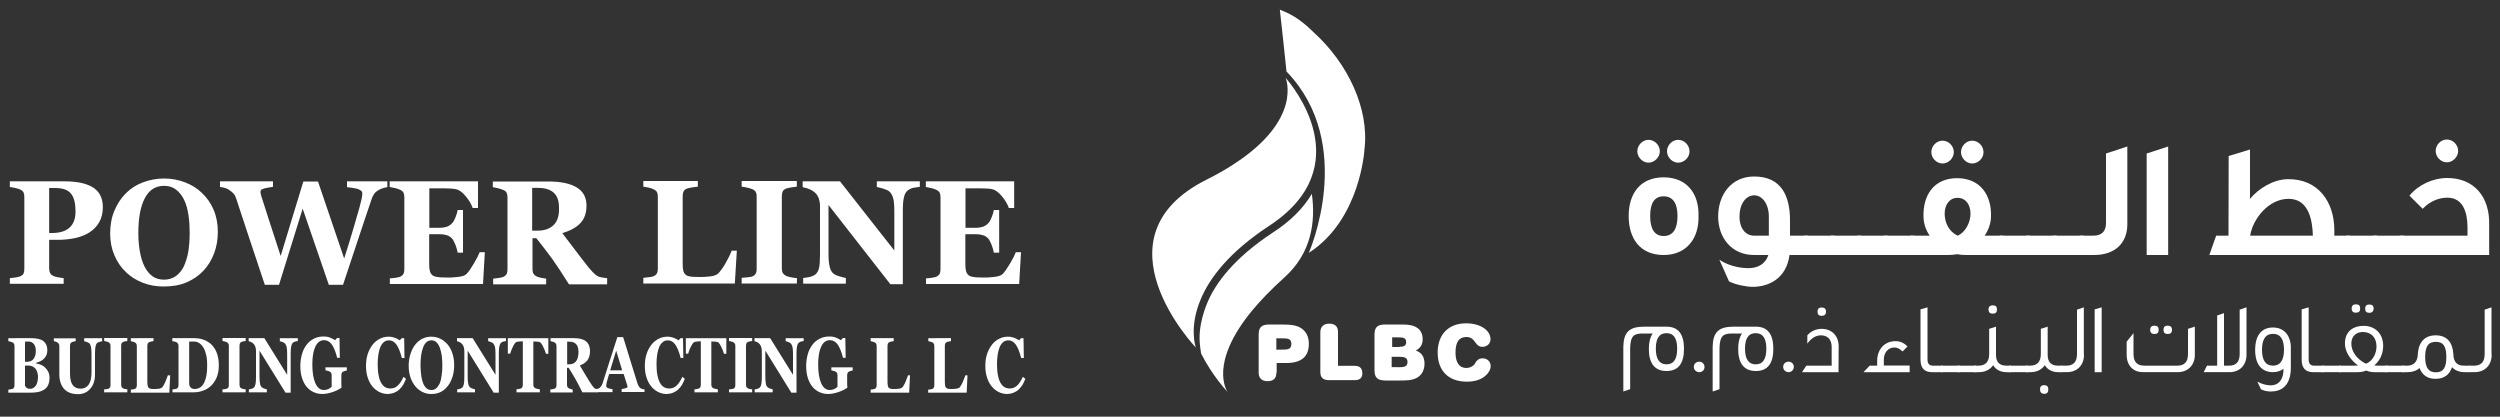
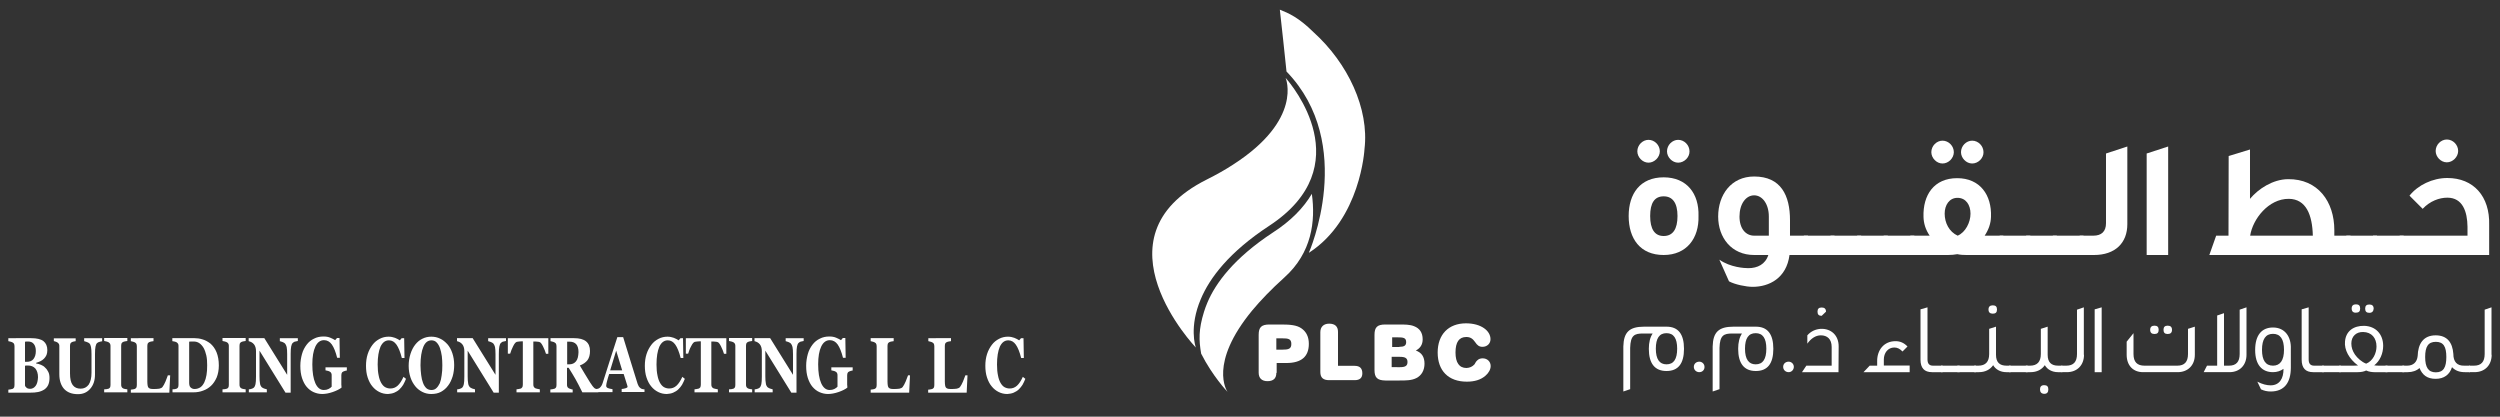
<svg xmlns="http://www.w3.org/2000/svg" version="1.1" id="Layer_1" x="0px" y="0px" viewBox="0 0 1500 250" style="enable-background:new 0 0 1500 250;" xml:space="preserve">
  <rect x="0" y="0" width="1500" height="250" fill="#333333" stroke="none" />
  <style type="text/css">
	.st0{fill:#FFFFFF;}
</style>
  <g>
-     <path class="st0" d="M608.3,108.8h-52.8v3.4c0.7,0.1,1.7,0.3,3,0.6c1.3,0.3,2.3,0.6,3.1,1c1.2,0.5,1.9,1.2,2.2,1.8   c0.3,0.7,0.5,1.5,0.5,2.6v43.4c0,1.1-0.2,2-0.5,2.7c-0.4,0.7-1.1,1.3-2.1,1.8c-0.6,0.2-1.5,0.4-2.9,0.6c-1.3,0.2-2.4,0.3-3.2,0.3   v3.4h55.9l1.1-19.1h-3.1c-0.5,1.4-1.6,3.6-3.3,6.5s-3.2,5.1-4.5,6.5c-0.5,0.5-1.3,1-2.3,1.3s-2.1,0.5-3.3,0.6   c-1,0.1-2.2,0.2-3.6,0.3c-1.4,0-2.5,0-3.5,0c-2.1,0-3.8-0.1-5-0.3s-2.2-0.5-2.9-1.1s-1.2-1.4-1.5-2.5s-0.4-2.5-0.4-4.4v-17.7h6.1   c1.7,0,3.1,0.2,4.4,0.6c1.3,0.4,2.4,1.1,3.3,2.1c0.6,0.7,1.3,2,2,3.8s1.1,3.4,1.3,4.6h3.2V126h-3.2c-0.2,1.2-0.6,2.7-1.3,4.4   s-1.3,2.8-2,3.5c-1,1.1-2.2,1.8-3.4,2.2c-1.3,0.4-2.7,0.6-4.2,0.6h-6.1V113h8.7c1,0,2.2,0,3.7,0.1c1.5,0,2.7,0.2,3.5,0.4   c2,0.4,3.9,1.8,5.9,4.2c2,2.4,3.4,4.7,4.2,7.1h3.2v-16H608.3z M551.7,108.8h-25.6v3.4c1,0.2,2.3,0.5,3.9,1c1.6,0.5,2.8,1,3.6,1.7   c1,0.9,1.8,2.2,2.3,4s0.7,4.6,0.7,8.2v23.2L504,108.8h-22.4v3.5c1.6,0.3,3.1,0.8,4.3,1.3c1.3,0.6,2.4,1.3,3.4,2.3   c0.9,0.9,1.6,2,2,3.3s0.7,2.6,0.7,4.1v29.1c0,4-0.2,6.8-0.6,8.5s-1.2,3-2.2,3.8c-1,0.7-2.1,1.2-3.5,1.5s-2.7,0.5-3.8,0.6v3.4h25.6   v-3.4c-1-0.2-2.3-0.5-3.9-1c-1.7-0.5-2.9-1.1-3.6-1.7c-1-0.9-1.8-2.2-2.2-4.1c-0.5-1.9-0.7-4.6-0.7-8.2V123l37.1,47.5h7.5v-43.9   c0-3.7,0.2-6.4,0.7-8.3c0.4-1.9,1.2-3.2,2.2-4c1.2-0.9,2.5-1.5,3.9-1.7c1.5-0.2,2.6-0.4,3.4-0.5v-3.3H551.7z M478.2,166.9   c-0.9-0.1-2.1-0.2-3.4-0.5c-1.4-0.2-2.3-0.5-2.9-0.8c-1.1-0.5-1.8-1.1-2.2-1.8c-0.4-0.7-0.6-1.6-0.6-2.7v-43.5c0-1,0.2-1.9,0.5-2.7   c0.4-0.8,1.1-1.4,2.2-1.8c0.9-0.3,1.9-0.5,3.2-0.7c1.3-0.2,2.3-0.3,3.1-0.4v-3.4H445v3.4c1,0.1,2.1,0.3,3.4,0.6   c1.3,0.3,2.3,0.6,3,0.9c1.1,0.5,1.8,1.1,2.1,1.8c0.4,0.8,0.5,1.6,0.5,2.6v43.6c0,1.1-0.2,2-0.6,2.7s-1.1,1.3-2.1,1.7   c-0.6,0.2-1.6,0.4-3,0.5c-1.5,0.1-2.6,0.2-3.3,0.3v3.4h33.1L478.2,166.9L478.2,166.9z M439,150.5c-0.9,2.2-2.1,4.7-3.6,7.3   c-1.5,2.7-3,4.7-4.4,6.2c-0.9,0.9-2.4,1.5-4.6,1.8c-2.1,0.3-4.3,0.4-6.5,0.4c-2.3,0-4.1-0.1-5.4-0.2c-1.3-0.2-2.3-0.5-3-1.1   c-0.7-0.5-1.2-1.3-1.5-2.4c-0.3-1.1-0.4-2.6-0.4-4.5v-40.4c0-1,0.2-1.9,0.5-2.7c0.4-0.8,1.1-1.4,2.2-1.8c0.9-0.3,2-0.5,3.2-0.7   s2.3-0.3,3.2-0.4v-3.4H386v3.4c0.7,0.1,1.7,0.3,2.9,0.5c1.2,0.2,2.3,0.6,3.1,1c1.2,0.5,1.9,1.2,2.2,1.8c0.3,0.7,0.5,1.5,0.5,2.6   v43.4c0,1.1-0.2,2.1-0.6,2.8s-1.1,1.3-2.1,1.7c-0.4,0.2-1.3,0.4-2.6,0.5c-1.3,0.2-2.5,0.3-3.4,0.4v3.4h54.9l1.2-19.7H439V150.5z    M332.1,135.1c-2.3,2.2-5.5,3.3-9.6,3.3h-3.2v-25.7h3.3c4.1,0,7.3,0.9,9.5,2.8s3.3,4.9,3.3,9C335.6,129.4,334.4,132.9,332.1,135.1z    M364.1,166.9c-0.4,0-1.1-0.1-2.1-0.3c-1-0.1-1.8-0.3-2.5-0.5c-1.1-0.4-2.5-1.4-4-3s-2.7-3-3.5-4.1c-2.7-3.5-5.4-6.9-7.9-10.3   c-2.5-3.3-4.8-6.3-6.7-8.8c4.9-1.5,8.5-3.5,10.9-6.1s3.6-6.1,3.6-10.4c0-4.9-1.9-8.5-5.8-10.9s-9.6-3.6-17-3.6h-33.4v3.4   c0.7,0.1,1.7,0.3,2.9,0.6c1.2,0.3,2.3,0.6,3.2,1c1.2,0.5,1.9,1.1,2.2,1.8c0.3,0.7,0.5,1.6,0.5,2.6v43.4c0,1.1-0.2,2-0.5,2.7   c-0.4,0.7-1.1,1.3-2.1,1.8c-0.6,0.2-1.5,0.4-2.8,0.6c-1.3,0.2-2.4,0.3-3.2,0.4v3.4h31.8v-3.4c-0.8-0.1-1.8-0.3-2.9-0.5   s-2-0.5-2.5-0.7c-1.1-0.5-1.8-1.1-2.2-1.8c-0.4-0.7-0.6-1.6-0.6-2.6v-18.7h2.3c3.9,4.9,7.1,9.1,9.8,12.8c2.6,3.7,5.9,8.7,9.8,14.9   h22.9v-3.7H364.1z M286.6,108.8h-52.8v3.4c0.7,0.1,1.7,0.3,3,0.6c1.3,0.3,2.3,0.6,3.1,1c1.2,0.5,1.9,1.2,2.2,1.8   c0.3,0.7,0.5,1.5,0.5,2.6v43.4c0,1.1-0.2,2-0.5,2.7c-0.4,0.7-1.1,1.3-2.1,1.8c-0.6,0.2-1.5,0.4-2.9,0.6c-1.3,0.2-2.4,0.3-3.2,0.3   v3.4h55.9l1.1-19.1h-3.1c-0.5,1.4-1.6,3.6-3.3,6.5c-1.7,2.9-3.2,5.1-4.5,6.5c-0.5,0.5-1.3,1-2.3,1.3s-2.1,0.5-3.3,0.6   c-1,0.1-2.2,0.2-3.6,0.3c-1.4,0-2.5,0-3.5,0c-2.1,0-3.8-0.1-5-0.3s-2.2-0.5-2.9-1.1c-0.7-0.6-1.2-1.4-1.5-2.5s-0.4-2.5-0.4-4.4   v-17.7h6.1c1.7,0,3.1,0.2,4.4,0.6c1.3,0.4,2.4,1.1,3.3,2.1c0.6,0.7,1.3,2,2,3.8s1.1,3.4,1.3,4.6h3.2V126h-3.2   c-0.2,1.2-0.6,2.7-1.3,4.4c-0.7,1.7-1.3,2.8-2,3.5c-1,1.1-2.2,1.8-3.4,2.2c-1.3,0.4-2.7,0.6-4.2,0.6h-6.1V113h8.7   c1,0,2.2,0,3.7,0.1s2.7,0.2,3.5,0.4c2,0.4,3.9,1.8,5.9,4.2c2,2.4,3.4,4.7,4.2,7.1h3.2v-16H286.6z M232.2,108.8h-24v3.5   c0.9,0.1,2,0.2,3.2,0.4c1.2,0.2,2.3,0.4,3,0.6c0.9,0.3,1.7,0.7,2.2,1.1s0.8,1,0.8,1.6c0,1-0.2,2.2-0.5,3.6s-0.8,3.1-1.3,5.2   c-1,3.3-2.1,7.4-3.5,12.1s-3.2,10.8-5.6,18.2l-15.7-46.2H182l-13.6,44.7c-3-9.3-5.5-17.1-7.6-23.4c-2-6.3-3.4-10.6-4.1-12.8   c-0.1-0.5-0.2-0.9-0.3-1.3s-0.1-0.8-0.1-1.2c0-0.2,0.1-0.4,0.2-0.7c0.1-0.3,0.4-0.5,0.9-0.7s1.3-0.5,2.2-0.7s2.3-0.4,4.2-0.7v-3.3   H132v3.4c1.1,0.1,2.1,0.3,3,0.6c0.9,0.2,1.7,0.6,2.4,1.1c1.1,0.7,1.9,1.4,2.6,2.1c0.7,0.7,1.3,1.8,1.8,3.4   c1.7,5.1,3.8,11.5,6.3,19.1s6.1,18.4,10.8,32.4h8.5l14.2-45.7l15.7,45.7h8.5c3.5-10.4,6.8-20.5,10-30.1c3.2-9.7,5.6-16.7,7.1-21.1   c0.4-1.3,0.9-2.4,1.5-3.2c0.5-0.9,1.5-1.7,2.8-2.5c0.8-0.5,1.7-0.8,2.6-1.1c0.9-0.3,1.7-0.5,2.6-0.6v-3.5H232.2z M105.6,165.6   c-2,1.4-4.4,2.2-7.1,2.2c-2.8,0-5.2-0.7-7.1-2.1c-1.9-1.4-3.5-3.4-4.8-6c-1.2-2.5-2.1-5.5-2.7-8.9s-0.9-7-0.9-10.9   c0-9.1,1.3-16.1,3.9-21c2.6-5,6.5-7.4,11.5-7.4c3,0,5.4,0.8,7.4,2.4s3.6,3.7,4.8,6.3c1.2,2.6,2,5.6,2.5,9c0.5,3.4,0.7,6.8,0.7,10.4   c0,4.2-0.3,8-0.8,11.3c-0.6,3.3-1.5,6.3-2.7,8.9C109.2,162.1,107.6,164.1,105.6,165.6z M111,109.4c-3.9-1.5-8.1-2.3-12.5-2.3   c-4.5,0-8.7,0.8-12.7,2.3s-7.4,3.7-10.3,6.6s-5.2,6.4-6.9,10.5c-1.7,4.1-2.5,8.6-2.5,13.7c0,4.8,0.9,9.2,2.6,13.1   c1.7,3.9,4,7.3,6.9,10c2.9,2.8,6.3,4.9,10.2,6.4c3.9,1.5,8,2.2,12.3,2.2c5.4,0,10-0.8,13.9-2.5s7.3-4,10.2-7.1   c2.7-2.9,4.8-6.4,6.3-10.4s2.2-8.3,2.2-12.8c0-5-0.9-9.5-2.6-13.4c-1.7-3.9-4.1-7.3-7-10C118.3,113,114.9,110.9,111,109.4z    M41.8,136.5c-2.4,2.2-5.9,3.3-10.5,3.3h-1.8v-27H33c4.6,0,7.8,1.1,9.6,3.4c1.8,2.2,2.7,5.7,2.7,10.3   C45.4,130.9,44.2,134.3,41.8,136.5z M56,112.6c-3.8-2.5-9.6-3.8-17.3-3.8H5.9v3.4c0.6,0.1,1.6,0.3,2.9,0.5c1.3,0.3,2.3,0.6,3.1,0.9   c1.1,0.5,1.8,1.1,2.2,1.8c0.3,0.7,0.5,1.6,0.5,2.6v43.4c0,1.2-0.2,2.1-0.5,2.8s-1.1,1.2-2.2,1.7c-0.5,0.2-1.5,0.4-2.8,0.6   c-1.3,0.2-2.4,0.3-3.2,0.4v3.4h32.3v-3.4c-0.9-0.1-1.9-0.3-3.2-0.5s-2.2-0.5-2.7-0.7c-1.1-0.5-1.8-1.1-2.2-1.8   c-0.4-0.8-0.6-1.7-0.6-2.7v-17.3h4.9c4,0,7.7-0.4,10.9-1.1c3.2-0.7,6.1-1.9,8.6-3.5c2.4-1.6,4.3-3.6,5.7-6.1s2.1-5.5,2.1-8.9   C61.7,119,59.8,115.1,56,112.6z" />
    <path class="st0" d="M608.2,235.6c1.1-0.5,2.2-1.1,3.1-2c0.8-0.8,1.6-1.7,2.2-2.7c0.6-1.1,1.2-2.3,1.7-3.6l-1.5-1.2   c-1.1,2.4-2.2,4.1-3.5,5.3s-2.8,1.7-4.4,1.7c-1.1,0-2.2-0.3-3.1-0.8c-0.9-0.5-1.7-1.4-2.4-2.6c-0.6-1.1-1.2-2.6-1.5-4.4   c-0.4-1.8-0.6-4-0.6-6.6c0-4.6,0.6-8.1,1.7-10.7c1.2-2.5,2.8-3.8,5.1-3.8c1.8,0,3.3,0.9,4.5,2.6c1.2,1.7,2.3,4.4,3.2,8h1.6   l-0.2-11.9h-1.5l-1.1,1.3c-0.8-0.6-1.8-1-2.9-1.5c-1.1-0.4-2.4-0.7-3.8-0.7c-1.9,0-3.7,0.4-5.4,1.3c-1.7,0.9-3.1,2-4.3,3.6   s-2.2,3.4-2.9,5.6c-0.7,2.2-1,4.5-1,7s0.3,4.9,1,7s1.6,3.9,2.8,5.3c1.2,1.5,2.6,2.6,4.2,3.4c1.6,0.8,3.3,1.2,5.2,1.2   C605.7,236.3,607.1,236.1,608.2,235.6z M579.3,225c-0.4,1.2-0.9,2.5-1.5,3.9s-1.2,2.5-1.8,3.3c-0.4,0.5-1,0.8-1.9,1   c-0.9,0.1-1.8,0.2-2.8,0.2s-1.7,0-2.3-0.1c-0.5-0.1-1-0.3-1.3-0.6s-0.5-0.7-0.6-1.3s-0.2-1.4-0.2-2.4v-21.4c0-0.5,0.1-1,0.2-1.4   c0.2-0.4,0.5-0.7,0.9-0.9s0.8-0.3,1.3-0.4c0.5-0.1,1-0.1,1.3-0.2v-1.8H557v1.8c0.3,0.1,0.7,0.2,1.2,0.3s1,0.3,1.3,0.5   c0.5,0.3,0.8,0.6,0.9,1c0.1,0.4,0.2,0.8,0.2,1.4v23c0,0.6-0.1,1.1-0.2,1.5c-0.2,0.4-0.5,0.7-0.9,0.9c-0.2,0.1-0.5,0.2-1.1,0.3   s-1,0.2-1.5,0.2v1.8H580l0.5-10.4h-1.2V225z M544.9,225c-0.4,1.2-0.9,2.5-1.5,3.9s-1.2,2.5-1.8,3.3c-0.4,0.5-1,0.8-1.9,1   c-0.9,0.1-1.8,0.2-2.8,0.2s-1.7,0-2.3-0.1c-0.5-0.1-1-0.3-1.3-0.6s-0.5-0.7-0.6-1.3s-0.2-1.4-0.2-2.4v-21.4c0-0.5,0.1-1,0.2-1.4   c0.2-0.4,0.5-0.7,0.9-0.9s0.8-0.3,1.3-0.4c0.5-0.1,1-0.1,1.3-0.2v-1.8h-13.8v1.8c0.3,0.1,0.7,0.2,1.2,0.3s1,0.3,1.3,0.5   c0.5,0.3,0.8,0.6,0.9,1c0.1,0.4,0.2,0.8,0.2,1.4v23c0,0.6-0.1,1.1-0.2,1.5c-0.2,0.4-0.5,0.7-0.9,0.9c-0.2,0.1-0.5,0.2-1.1,0.3   s-1,0.2-1.4,0.2v1.8h23.1l0.5-10.4h-1.1V225z M511.8,220.4h-13v1.8c0.4,0.1,0.8,0.2,1.3,0.3s1,0.3,1.3,0.5c0.5,0.3,0.8,0.6,0.9,1   c0.2,0.4,0.2,0.8,0.2,1.4v6.6c-0.4,0.5-1.1,1-1.9,1.4s-1.7,0.6-2.8,0.6c-2.2,0-3.9-1.4-5.1-4.1c-1.2-2.7-1.8-6.5-1.8-11.3   c0-4.5,0.6-8.1,1.8-10.6c1.2-2.6,3-3.9,5.2-3.9c1.9,0,3.5,0.9,4.7,2.6c1.2,1.7,2.3,4.4,3.2,8h1.6l-0.2-11.9h-1.5l-1.1,1.3   c-0.8-0.5-1.8-1-3-1.5s-2.5-0.7-4-0.7c-2.1,0-4,0.4-5.7,1.3c-1.7,0.8-3.2,2-4.4,3.6c-1.2,1.6-2.2,3.4-2.8,5.6c-0.6,2.2-1,4.5-1,7.1   c0,2.7,0.3,5.1,1,7.3c0.7,2.1,1.6,3.9,2.8,5.3c1.2,1.4,2.6,2.5,4.2,3.2s3.3,1.1,5.1,1.1c1.9,0,4.1-0.4,6.4-1.2s4-1.7,5.2-2.6   c0-0.7,0-1.3-0.1-1.7c0-0.5,0-1.1,0-1.8v-3.8c0-0.5,0.1-1,0.2-1.4c0.2-0.5,0.5-0.8,1-1c0.4-0.2,0.8-0.3,1.1-0.4   c0.3-0.1,0.6-0.1,1-0.2v-1.9H511.8z M482.2,202.9h-10.8v1.8c0.4,0.1,1,0.3,1.6,0.5c0.7,0.3,1.2,0.6,1.5,0.9c0.4,0.5,0.8,1.2,1,2.1   c0.2,1,0.3,2.4,0.3,4.4v12.3l-13.7-22h-9.4v1.8c0.7,0.2,1.3,0.4,1.8,0.7s1,0.7,1.4,1.2s0.7,1.1,0.9,1.8c0.2,0.7,0.3,1.4,0.3,2.2   V226c0,2.1-0.1,3.6-0.3,4.5c-0.2,0.9-0.5,1.6-0.9,2s-0.9,0.6-1.5,0.8s-1.1,0.3-1.6,0.3v1.8h10.8v-1.8c-0.4-0.1-1-0.3-1.7-0.5   c-0.7-0.3-1.2-0.6-1.5-0.9c-0.4-0.5-0.8-1.2-0.9-2.2c-0.2-1-0.3-2.4-0.3-4.3v-15.3l15.6,25.2h3.1v-23.3c0-1.9,0.1-3.4,0.3-4.4   c0.2-1,0.5-1.7,0.9-2.1c0.5-0.5,1-0.8,1.7-0.9c0.6-0.1,1.1-0.2,1.4-0.3L482.2,202.9L482.2,202.9z M451.3,233.6   c-0.4,0-0.9-0.1-1.4-0.2c-0.6-0.1-1-0.3-1.2-0.4c-0.4-0.2-0.8-0.6-0.9-1c-0.2-0.4-0.2-0.9-0.2-1.4v-23.1c0-0.5,0.1-1,0.2-1.4   c0.2-0.4,0.5-0.7,0.9-0.9s0.8-0.3,1.3-0.4c0.5-0.1,1-0.1,1.3-0.2v-1.8h-13.9v1.8c0.4,0.1,0.9,0.2,1.4,0.3c0.6,0.2,1,0.3,1.3,0.5   c0.4,0.2,0.7,0.6,0.9,1c0.2,0.4,0.2,0.9,0.2,1.4v23.1c0,0.6-0.1,1.1-0.2,1.4c-0.2,0.4-0.5,0.7-0.9,0.9c-0.2,0.1-0.7,0.2-1.3,0.3   c-0.6,0.1-1.1,0.1-1.4,0.1v1.8h13.9L451.3,233.6L451.3,233.6z M435.8,202.9h-24.3v9.3h1.4c0.4-1.4,0.9-2.9,1.8-4.5   c0.8-1.6,1.5-2.4,2.2-2.6c0.4-0.1,0.8-0.1,1.4-0.2c0.6,0,1-0.1,1.4-0.1h0.8v25.8c0,0.6-0.1,1.1-0.2,1.5s-0.5,0.7-0.9,1   c-0.2,0.1-0.6,0.2-1.3,0.3c-0.6,0.1-1.1,0.1-1.4,0.2v1.8h14v-1.8c-0.4-0.1-0.9-0.2-1.5-0.3s-1-0.3-1.3-0.4c-0.4-0.2-0.7-0.6-0.9-1   c-0.2-0.4-0.2-0.9-0.2-1.5v-25.5h0.8c0.4,0,0.9,0,1.4,0.1c0.6,0,1,0.1,1.4,0.2c0.7,0.1,1.4,1,2.2,2.6c0.8,1.6,1.4,3.1,1.8,4.5h1.4   L435.8,202.9L435.8,202.9z M403.9,235.6c1.1-0.5,2.2-1.1,3.1-2c0.8-0.8,1.6-1.7,2.2-2.7c0.6-1.1,1.2-2.3,1.7-3.6l-1.5-1.2   c-1.1,2.4-2.2,4.1-3.5,5.3s-2.8,1.7-4.4,1.7c-1.1,0-2.2-0.3-3.1-0.8s-1.7-1.4-2.4-2.6c-0.6-1.1-1.2-2.6-1.5-4.4   c-0.4-1.8-0.6-4-0.6-6.6c0-4.6,0.6-8.1,1.7-10.7c1.2-2.5,2.8-3.8,5.1-3.8c1.8,0,3.3,0.9,4.5,2.6c1.2,1.7,2.3,4.4,3.2,8h1.6   l-0.2-11.9h-1.5l-1.1,1.3c-0.8-0.6-1.8-1-2.9-1.5c-1.1-0.4-2.4-0.7-3.8-0.7c-1.9,0-3.7,0.4-5.4,1.3c-1.7,0.9-3.1,2-4.3,3.6   c-1.2,1.6-2.2,3.4-2.9,5.6c-0.7,2.2-1,4.5-1,7s0.3,4.9,1,7s1.6,3.9,2.8,5.3c1.2,1.5,2.6,2.6,4.2,3.4c1.6,0.8,3.3,1.2,5.2,1.2   C401.5,236.3,402.8,236.1,403.9,235.6z M366.1,222.2l3.6-11.8l3.6,11.8H366.1z M386.5,233.6c-0.4,0-0.7-0.1-1.2-0.2   c-0.4-0.1-0.8-0.3-1.1-0.6c-0.4-0.3-0.8-0.7-1-1.1c-0.2-0.4-0.4-0.8-0.6-1.3c-0.9-2.8-2-6.4-3.3-10.6c-1.3-4.3-3.1-10.1-5.4-17.5   h-3.5c-1.7,5.2-3.2,10-4.6,14.3s-2.7,8.6-4.1,12.9c-0.2,0.7-0.5,1.4-0.8,1.9s-0.7,1-1.2,1.4c-0.3,0.2-0.7,0.4-1.2,0.5   s-0.9,0.2-1.3,0.2v1.8h10.3v-1.8c-1.3-0.2-2.3-0.4-2.9-0.7s-0.9-0.8-0.9-1.3c0-0.2,0-0.4,0.1-0.8c0-0.4,0.2-1,0.4-1.9   c0.2-0.7,0.4-1.4,0.6-2.2s0.5-1.6,0.7-2.2h8.7l2.1,6.7c0.1,0.3,0.1,0.5,0.2,0.6c0,0.2,0,0.3,0,0.4c0,0.4-0.4,0.6-1.3,0.9   c-0.9,0.2-1.6,0.4-2.2,0.4v1.8h13.7v-1.6H386.5z M345.6,216.8c-1,1.2-2.3,1.8-4,1.8h-1.3V205h1.4c1.7,0,3.1,0.5,4,1.5   s1.4,2.6,1.4,4.8C347,213.8,346.6,215.6,345.6,216.8z M359.1,233.6c-0.2,0-0.5-0.1-0.9-0.1c-0.4-0.1-0.8-0.2-1-0.3   c-0.5-0.2-1-0.7-1.7-1.6c-0.6-0.9-1.1-1.6-1.5-2.2c-1.2-1.9-2.3-3.7-3.3-5.4c-1.1-1.8-2-3.3-2.8-4.7c2.1-0.8,3.6-1.9,4.6-3.2   c1-1.4,1.5-3.2,1.5-5.5c0-2.6-0.8-4.5-2.4-5.8s-4-1.9-7.2-1.9h-14.1v1.8c0.3,0.1,0.7,0.2,1.2,0.3s1,0.3,1.3,0.5   c0.5,0.3,0.8,0.6,0.9,1s0.2,0.8,0.2,1.4v23c0,0.6-0.1,1.1-0.2,1.4c-0.2,0.4-0.5,0.7-0.9,0.9c-0.2,0.1-0.6,0.2-1.2,0.3   s-1,0.1-1.4,0.2v1.8h13.4v-1.8c-0.3,0-0.8-0.1-1.2-0.3c-0.5-0.1-0.8-0.3-1.1-0.4c-0.4-0.3-0.8-0.6-0.9-1c-0.2-0.4-0.2-0.8-0.2-1.4   v-9.9h1c1.6,2.6,3,4.8,4.1,6.8s2.5,4.6,4.1,7.9h9.6v-1.8H359.1z M329,202.9h-24.3v9.3h1.4c0.4-1.4,1-2.9,1.8-4.5s1.5-2.4,2.2-2.6   c0.4-0.1,0.8-0.1,1.4-0.2c0.6,0,1-0.1,1.4-0.1h0.8v25.8c0,0.6-0.1,1.1-0.2,1.5c-0.2,0.4-0.5,0.7-0.9,1c-0.2,0.1-0.6,0.2-1.3,0.3   c-0.6,0.1-1.1,0.1-1.4,0.2v1.8h14v-1.8c-0.4-0.1-0.9-0.2-1.5-0.3s-1-0.3-1.3-0.4c-0.4-0.2-0.7-0.6-0.9-1c-0.2-0.4-0.2-0.9-0.2-1.5   v-25.5h0.8c0.4,0,0.9,0,1.4,0.1c0.6,0,1,0.1,1.4,0.2c0.7,0.1,1.4,1,2.2,2.6c0.8,1.6,1.4,3.1,1.8,4.5h1.4L329,202.9L329,202.9z    M303.7,202.9h-10.8v1.8c0.4,0.1,1,0.3,1.6,0.5c0.7,0.3,1.2,0.6,1.5,0.9c0.4,0.5,0.8,1.2,1,2.1c0.2,1,0.3,2.4,0.3,4.4v12.3   l-13.7-22h-9.4v1.8c0.7,0.2,1.3,0.4,1.8,0.7s1,0.7,1.4,1.2s0.7,1.1,0.9,1.8c0.2,0.7,0.3,1.4,0.3,2.2V226c0,2.1-0.1,3.6-0.3,4.5   c-0.2,0.9-0.5,1.6-0.9,2s-0.9,0.6-1.5,0.8s-1.1,0.3-1.6,0.3v1.8H285v-1.8c-0.4-0.1-1-0.3-1.7-0.5c-0.7-0.3-1.2-0.6-1.5-0.9   c-0.4-0.5-0.8-1.2-0.9-2.2c-0.2-1-0.3-2.4-0.3-4.3v-15.3l15.6,25.2h3.1v-23.3c0-1.9,0.1-3.4,0.3-4.4c0.2-1,0.5-1.7,0.9-2.1   c0.5-0.5,1-0.8,1.7-0.9c0.6-0.1,1.1-0.2,1.4-0.3v-1.7H303.7z M261.8,232.9c-0.8,0.8-1.8,1.1-3,1.1s-2.2-0.4-3-1.1   c-0.8-0.8-1.5-1.8-2-3.2c-0.5-1.3-0.9-2.9-1.1-4.7c-0.2-1.8-0.4-3.7-0.4-5.8c0-4.8,0.6-8.5,1.7-11.1c1.1-2.6,2.7-3.9,4.9-3.9   c1.2,0,2.3,0.4,3.1,1.3c0.8,0.8,1.5,2,2,3.4s0.8,3,1.1,4.8c0.2,1.8,0.3,3.6,0.3,5.5c0,2.2-0.1,4.2-0.4,6c-0.2,1.8-0.6,3.3-1.1,4.7   C263.3,231.1,262.6,232.2,261.8,232.9z M264.1,203.2c-1.6-0.8-3.4-1.2-5.3-1.2s-3.7,0.4-5.3,1.2c-1.7,0.8-3.1,2-4.3,3.5   s-2.2,3.4-2.9,5.6c-0.7,2.2-1.1,4.6-1.1,7.2c0,2.6,0.4,4.9,1.1,7c0.7,2.1,1.7,3.8,2.9,5.3s2.7,2.6,4.3,3.4c1.6,0.8,3.4,1.2,5.2,1.2   c2.3,0,4.2-0.4,5.9-1.3c1.6-0.9,3.1-2.1,4.3-3.8c1.2-1.5,2-3.4,2.7-5.5c0.6-2.1,0.9-4.4,0.9-6.8c0-2.7-0.4-5-1.1-7.1   s-1.7-3.9-2.9-5.3C267.1,205.1,265.7,203.9,264.1,203.2z M236.6,235.6c1.1-0.5,2.2-1.1,3.1-2c0.8-0.8,1.6-1.7,2.2-2.7   c0.6-1.1,1.2-2.3,1.7-3.6l-1.5-1.2c-1.1,2.4-2.2,4.1-3.5,5.3s-2.8,1.7-4.4,1.7c-1.1,0-2.2-0.3-3.1-0.8c-0.9-0.5-1.7-1.4-2.4-2.6   c-0.6-1.1-1.2-2.6-1.5-4.4c-0.4-1.8-0.6-4-0.6-6.6c0-4.6,0.6-8.1,1.7-10.7c1.2-2.5,2.8-3.8,5.1-3.8c1.8,0,3.3,0.9,4.5,2.6   c1.2,1.7,2.3,4.4,3.2,8h1.6l-0.2-11.9H241l-1.1,1.3c-0.8-0.6-1.8-1-2.9-1.5c-1.1-0.4-2.4-0.7-3.8-0.7c-1.9,0-3.7,0.4-5.4,1.3   c-1.7,0.9-3.1,2-4.3,3.6s-2.2,3.4-2.9,5.6c-0.7,2.2-1,4.5-1,7s0.3,4.9,1,7s1.6,3.9,2.8,5.3c1.2,1.5,2.6,2.6,4.2,3.4   c1.6,0.8,3.3,1.2,5.2,1.2C234.1,236.3,235.4,236.1,236.6,235.6z M208.3,220.4h-13v1.8c0.4,0.1,0.8,0.2,1.3,0.3s1,0.3,1.3,0.5   c0.5,0.3,0.8,0.6,0.9,1c0.2,0.4,0.2,0.8,0.2,1.4v6.6c-0.4,0.5-1.1,1-1.9,1.4c-0.8,0.4-1.7,0.6-2.8,0.6c-2.2,0-3.9-1.4-5.1-4.1   s-1.8-6.5-1.8-11.3c0-4.5,0.6-8.1,1.8-10.6c1.2-2.6,3-3.9,5.2-3.9c1.9,0,3.5,0.9,4.7,2.6c1.2,1.7,2.3,4.4,3.2,8h1.6l-0.2-11.9h-1.5   l-1.1,1.3c-0.8-0.5-1.8-1-3-1.5s-2.5-0.7-4-0.7c-2.1,0-4,0.4-5.7,1.3c-1.7,0.8-3.2,2-4.4,3.6s-2.2,3.4-2.8,5.6   c-0.6,2.2-1,4.5-1,7.1c0,2.7,0.3,5.1,1,7.3c0.7,2.1,1.6,3.9,2.8,5.3c1.2,1.4,2.6,2.5,4.2,3.2c1.6,0.7,3.3,1.1,5.1,1.1   c1.9,0,4.1-0.4,6.4-1.2s4-1.7,5.2-2.6c0-0.7,0-1.3-0.1-1.7c0-0.5,0-1.1,0-1.8v-3.8c0-0.5,0.1-1,0.2-1.4c0.2-0.5,0.5-0.8,1-1   c0.4-0.2,0.8-0.3,1.1-0.4c0.3-0.1,0.6-0.1,1-0.2v-1.9H208.3z M178.7,202.9h-10.8v1.8c0.4,0.1,1,0.3,1.6,0.5   c0.7,0.3,1.2,0.6,1.5,0.9c0.4,0.5,0.8,1.2,1,2.1c0.2,1,0.3,2.4,0.3,4.4v12.3l-13.7-22h-9.4v1.8c0.7,0.2,1.3,0.4,1.8,0.7   s1,0.7,1.4,1.2s0.7,1.1,0.9,1.8s0.3,1.4,0.3,2.2V226c0,2.1-0.1,3.6-0.3,4.5s-0.5,1.6-0.9,2s-0.9,0.6-1.5,0.8s-1.1,0.3-1.6,0.3v1.8   h10.8v-1.8c-0.4-0.1-1-0.3-1.7-0.5c-0.7-0.3-1.2-0.6-1.5-0.9c-0.4-0.5-0.8-1.2-0.9-2.2c-0.2-1-0.3-2.4-0.3-4.3v-15.3l15.6,25.2h3.1   v-23.3c0-1.9,0.1-3.4,0.3-4.4s0.5-1.7,0.9-2.1c0.5-0.5,1-0.8,1.7-0.9c0.6-0.1,1.1-0.2,1.4-0.3L178.7,202.9L178.7,202.9z    M147.4,233.6c-0.4,0-0.9-0.1-1.4-0.2c-0.6-0.1-1-0.3-1.2-0.4c-0.4-0.2-0.8-0.6-0.9-1c-0.2-0.4-0.2-0.9-0.2-1.4v-23.1   c0-0.5,0.1-1,0.2-1.4c0.2-0.4,0.5-0.7,0.9-0.9s0.8-0.3,1.3-0.4c0.5-0.1,1-0.1,1.3-0.2v-1.8h-13.9v1.8c0.4,0.1,0.9,0.2,1.4,0.3   c0.6,0.2,1,0.3,1.3,0.5c0.4,0.2,0.7,0.6,0.9,1s0.2,0.9,0.2,1.4v23.1c0,0.6-0.1,1.1-0.2,1.4c-0.2,0.4-0.5,0.7-0.9,0.9   c-0.2,0.1-0.7,0.2-1.3,0.3s-1.1,0.1-1.4,0.1v1.8h13.9L147.4,233.6L147.4,233.6z M120.2,232.4c-1,0.6-2.1,1-3.4,1   c-0.6,0-1.2-0.1-1.5-0.3c-0.4-0.2-0.7-0.4-1-0.7s-0.5-0.7-0.6-1.1c-0.1-0.4-0.2-0.9-0.2-1.5V205c0.3,0,0.7,0,1.2-0.1   c0.5,0,1,0,1.4,0c1.3,0,2.5,0.3,3.5,1s1.9,1.7,2.6,2.9c0.7,1.3,1.2,2.8,1.6,4.5c0.4,1.8,0.5,3.7,0.5,5.9s-0.1,4.2-0.4,5.8   c-0.3,1.7-0.7,3.1-1.3,4.4C121.9,230.8,121.2,231.7,120.2,232.4z M121.4,203.6c-1.6-0.5-3.2-0.7-4.6-0.7h-13.4v1.8   c0.3,0,0.7,0.1,1.2,0.2c0.5,0.1,1,0.3,1.4,0.5c0.4,0.3,0.7,0.6,0.9,1c0.2,0.4,0.2,0.9,0.2,1.4v23.1c0,0.6-0.1,1-0.2,1.4   c-0.2,0.4-0.5,0.7-0.9,0.9c-0.2,0.1-0.6,0.2-1.1,0.3c-0.6,0.1-1,0.1-1.4,0.1v1.8h12.6c2,0,3.9-0.3,5.7-1c1.8-0.6,3.4-1.6,4.8-2.9   c1.4-1.3,2.5-3,3.4-5c0.8-2,1.3-4.4,1.3-7.2c0-3.1-0.5-5.8-1.4-8s-2.2-3.9-3.7-5.2C124.6,204.9,123,204,121.4,203.6z M100.8,225   c-0.4,1.2-0.9,2.5-1.5,3.9s-1.2,2.5-1.8,3.3c-0.4,0.5-1,0.8-1.9,1c-0.9,0.1-1.8,0.2-2.8,0.2s-1.7,0-2.3-0.1c-0.5-0.1-1-0.3-1.3-0.6   s-0.5-0.7-0.6-1.3s-0.2-1.4-0.2-2.4v-21.4c0-0.5,0.1-1,0.2-1.4c0.2-0.4,0.5-0.7,0.9-0.9s0.8-0.3,1.3-0.4c0.5-0.1,1-0.1,1.3-0.2   v-1.8H78.5v1.8c0.3,0.1,0.7,0.2,1.2,0.3s1,0.3,1.3,0.5c0.5,0.3,0.8,0.6,0.9,1s0.2,0.8,0.2,1.4v23c0,0.6-0.1,1.1-0.2,1.5   c-0.2,0.4-0.5,0.7-0.9,0.9c-0.2,0.1-0.5,0.2-1.1,0.3s-1,0.2-1.4,0.2v1.8h23.1l0.5-10.4h-1.3V225z M76.4,233.6   c-0.4,0-0.9-0.1-1.4-0.2c-0.6-0.1-1-0.3-1.2-0.4c-0.4-0.2-0.8-0.6-0.9-1c-0.2-0.4-0.2-0.9-0.2-1.4v-23.1c0-0.5,0.1-1,0.2-1.4   c0.2-0.4,0.5-0.7,0.9-0.9s0.8-0.3,1.3-0.4c0.5-0.1,1-0.1,1.3-0.2v-1.8H62.5v1.8c0.4,0.1,0.9,0.2,1.4,0.3c0.6,0.2,1,0.3,1.3,0.5   c0.4,0.2,0.7,0.6,0.9,1c0.2,0.4,0.2,0.9,0.2,1.4v23.1c0,0.6-0.1,1.1-0.2,1.4c-0.2,0.4-0.5,0.7-0.9,0.9c-0.2,0.1-0.7,0.2-1.3,0.3   c-0.6,0.1-1.1,0.1-1.4,0.1v1.8h13.9V233.6z M61.4,202.9H50.5v1.8c0.3,0.1,0.8,0.2,1.6,0.5s1.3,0.6,1.6,0.9c0.4,0.4,0.7,1.1,0.9,2.1   s0.3,2.4,0.3,4.4v11c0,3.2-0.6,5.5-1.7,7.2c-1.2,1.6-2.8,2.4-4.8,2.4c-2.1,0-3.7-0.7-4.8-2.2s-1.6-3.8-1.6-7v-16.4   c0-0.5,0.1-1,0.2-1.4c0.2-0.4,0.5-0.7,0.9-0.9s0.8-0.3,1.2-0.4c0.4-0.1,0.8-0.1,1.1-0.2V203H32.3v1.7c0.3,0,0.6,0.1,1.1,0.3   c0.4,0.1,0.8,0.3,1.1,0.5c0.4,0.3,0.8,0.7,0.9,1c0.2,0.4,0.2,0.8,0.2,1.4v16.7c0,3.7,1,6.7,2.9,8.8c2,2.1,4.7,3.1,8.3,3.1   c3.1,0,5.5-1.1,7.4-3.3s2.8-5,2.8-8.6v-12.1c0-2,0.1-3.5,0.3-4.5s0.5-1.7,0.9-2.1c0.4-0.4,1-0.7,1.6-0.8c0.6-0.2,1.1-0.3,1.5-0.3   v-1.9H61.4z M21.4,231.5c-0.9,1.2-2,1.8-3.4,1.8c-0.8,0-1.5-0.2-2-0.6s-0.9-0.9-1-1.4v-11.9c0.2,0,0.5,0,0.8-0.1c0.4,0,0.7,0,0.9,0   c1.9,0,3.4,0.6,4.5,1.8c1,1.2,1.6,3,1.6,5.2C22.7,228.5,22.3,230.3,21.4,231.5z M20.1,215.4c-0.9,1.2-2.3,1.7-4.2,1.7H15V205   c0.3,0,0.6,0,0.9-0.1c0.4,0,0.7,0,0.9,0c1.6,0,2.7,0.5,3.5,1.5s1.2,2.4,1.2,4.2C21.5,212.7,21,214.2,20.1,215.4z M24.6,218.9   c-1-0.4-1.9-0.7-2.9-0.8v-0.4c0.9-0.3,1.8-0.6,2.6-1c0.8-0.4,1.5-0.9,2.1-1.5s1.1-1.3,1.5-2.2c0.3-0.8,0.5-1.8,0.5-2.9   c0-2.4-0.8-4.2-2.3-5.4s-4-1.8-7.4-1.8H5v1.8c0.4,0.1,0.8,0.2,1.3,0.3s0.9,0.3,1.3,0.5c0.5,0.3,0.8,0.6,0.9,1   c0.1,0.4,0.2,0.8,0.2,1.4v23c0,0.6-0.1,1.1-0.2,1.5c-0.2,0.4-0.5,0.7-0.9,0.9c-0.2,0.1-0.6,0.2-1.2,0.3s-1,0.2-1.4,0.2v1.8h13   c1.9,0,3.5-0.1,4.9-0.4c1.4-0.3,2.6-0.8,3.7-1.5c1-0.7,1.8-1.6,2.3-2.7c0.5-1.1,0.8-2.5,0.8-4.2c0-1.4-0.2-2.6-0.7-3.6   s-1.1-1.9-1.8-2.5C26.4,219.8,25.6,219.3,24.6,218.9z" />
    <g>
      <g>
        <path class="st0" d="M998.2,153c-14.1,0-21-9.8-21-23.4c0-13.4,6.9-23.2,21-23.2c13.9,0,21.3,9.8,20.9,23.2     C1019.5,142.9,1012,153,998.2,153z M989.1,97.6c-3.6,0-6.7-3.3-6.7-6.8c0-3.8,3.2-6.9,6.7-6.9c3.7,0,6.8,3.2,6.8,6.9     C995.9,94.3,992.7,97.6,989.1,97.6z M998.2,117.8c-5.5,0-8.1,4-8.1,11.8c0,7.9,2.7,12,8.1,12c5.5,0,8.3-4.1,8.3-12     C1006.5,121.8,1003.6,117.8,998.2,117.8z M1006.9,97.6c-3.6,0-6.7-3.3-6.7-6.8c0-3.8,3.2-6.9,6.7-6.9c3.7,0,6.8,3.2,6.8,6.9     C1013.8,94.3,1010.6,97.6,1006.9,97.6z" />
        <path class="st0" d="M1084.8,153h-11.1c-1.8,13.9-12.2,19.1-22.1,19.1c-4,0-10.7-1.4-14.2-3.3l-5.8-13c6.7,4.7,15.2,5.1,17.4,5.1     c5.5,0,10.2-2.3,12-7.9h-8.5c-13.6,0-21.6-10.4-21.6-23.1c0-13,7.8-24,21.6-24c16.1,0,21.5,11.4,21.5,26.2v9.3h10.8L1084.8,153     L1084.8,153z M1061.3,141.4c0-2.7,0-8.9,0-11.5c0-7.5-3.9-12.7-8.8-12.7c-5,0-8.8,5.2-8.8,12.7s3.9,11.5,8.8,11.5H1061.3z" />
        <path class="st0" d="M1100.7,153h-18.4v-11.6h18.4V153z" />
        <path class="st0" d="M1116.7,153h-18.4v-11.6h18.4V153z" />
        <path class="st0" d="M1132.7,153h-18.4v-11.6h18.4V153z" />
        <path class="st0" d="M1148.6,153h-18.4v-11.6h18.4V153z" />
        <path class="st0" d="M1202.2,153h-22.3c-1.9,0-3.7-0.1-5.5-0.5c-1.6,0.3-3.6,0.5-5.6,0.5h-22.6v-11.6h11.6     c-2.5-3.7-3.6-7.4-3.7-11.3c-0.4-13.1,6.3-23.2,20.2-23.2c13.7,0,20.8,10.1,20.3,23.2c-0.1,3.9-1.4,7.7-3.8,11.3h11.2V153H1202.2     z M1165.5,98.1c-3.6,0-6.7-3.3-6.7-6.8c0-3.8,3.2-6.9,6.7-6.9c3.7,0,6.8,3.2,6.8,6.9C1172.3,94.8,1169.2,98.1,1165.5,98.1z      M1182.3,128.2c0-5.3-2.8-9.5-7.8-9.5c-4.9,0-7.7,4.3-7.7,9.5c0,5.5,2.7,10.9,7.8,13.2C1179.3,139.4,1182.3,133.4,1182.3,128.2z      M1183.3,98.1c-3.6,0-6.7-3.3-6.7-6.8c0-3.8,3.2-6.9,6.7-6.9c3.7,0,6.8,3.2,6.8,6.9C1190.2,94.8,1187,98.1,1183.3,98.1z" />
        <path class="st0" d="M1218.2,153h-18.4v-11.6h18.4V153z" />
        <path class="st0" d="M1234.1,153h-18.4v-11.6h18.4V153z" />
        <path class="st0" d="M1250.1,153h-18.4v-11.6h18.4V153z" />
        <path class="st0" d="M1276.4,134.5c0,11.3-7.3,18.5-20,18.5h-8.6v-11.6h8.2c4.9,0,7.6-2.5,7.6-7.5V92.1l12.8-4.2V134.5z" />
        <path class="st0" d="M1300.9,153H1288V92.1l12.9-4.2V153z" />
        <path class="st0" d="M1410.3,153h-84.7l4.1-11.6h7.4l0.1-47.8l12.8-3.9v29.6c5-6,13.7-11.7,22.8-11.8c18-0.2,27.8,13.5,27.8,30.6     v3.3h9.7L1410.3,153L1410.3,153z M1387.7,141.4c-0.3-12.4-4-22-14.4-22.1c-12.2-0.1-21.7,12.2-23.2,22.1H1387.7z" />
        <path class="st0" d="M1426.2,153h-18.4v-11.6h18.4V153z" />
        <path class="st0" d="M1442.2,153h-18.4v-11.6h18.4V153z" />
        <path class="st0" d="M1493.5,153h-53.7v-11.6h40.7V136c-0.1-9-2.9-17.4-12.1-17.4c-4.8,0-10.4,2-14.8,6.7l-7.9-7.9     c5-6.3,13.8-10.6,22.7-10.6c15.7,0,25.6,11,25.1,28.2L1493.5,153L1493.5,153z M1468.1,97.4c-3.6,0-6.7-3.3-6.7-6.8     c0-3.8,3.2-6.9,6.7-6.9c3.7,0,6.8,3.2,6.8,6.9C1474.9,94.1,1471.7,97.4,1468.1,97.4z" />
      </g>
    </g>
    <g>
      <path class="st0" d="M978.1,233.5l-4.1,1.4v-27c0.2-8.6,3.6-11.9,12.5-11.9h13.4c7,0,10.5,4.4,10.5,13.3c0,8.9-3.5,13.3-10.5,13.3    s-10.6-4.5-10.6-13.3c0-3.9,0.8-7,2.3-9.2h-5.8c-5.1,0-7.5,1-7.7,8.7L978.1,233.5L978.1,233.5z M999.9,199.9    c-4.3,0-6.4,3.1-6.4,9.3c0,6.3,2.2,9.4,6.4,9.4c4.3,0,6.4-3.1,6.4-9.4C1006.3,203,1004.2,199.9,999.9,199.9z" />
      <path class="st0" d="M1019.6,223.3c-1.9,0-3.3-1.4-3.3-3.2s1.4-3.1,3.3-3.1c1.7,0,3.1,1.4,3.1,3.1    C1022.8,221.9,1021.4,223.3,1019.6,223.3z" />
      <path class="st0" d="M1031.7,233.5l-4.1,1.4v-27c0.2-8.6,3.6-11.9,12.5-11.9h13.4c7,0,10.5,4.4,10.5,13.3    c0,8.9-3.5,13.3-10.5,13.3s-10.6-4.5-10.6-13.3c0-3.9,0.8-7,2.3-9.2h-5.8c-5.1,0-7.5,1-7.7,8.7L1031.7,233.5L1031.7,233.5z     M1053.4,199.9c-4.3,0-6.4,3.1-6.4,9.3c0,6.3,2.2,9.4,6.4,9.4c4.3,0,6.4-3.1,6.4-9.4C1059.8,203,1057.7,199.9,1053.4,199.9z" />
      <path class="st0" d="M1073.2,223.3c-1.9,0-3.3-1.4-3.3-3.2s1.4-3.1,3.3-3.1c1.7,0,3.1,1.4,3.1,3.1    C1076.3,221.9,1074.9,223.3,1073.2,223.3z" />
-       <path class="st0" d="M1103.1,223.3h-21.9l2.6-3.9h15.2v-11.2c0-4.8-2.7-7-6.5-7c-3.2,0-6,2-8.1,5v-5c2.1-2.4,4.9-3.7,8.1-3.9    c6.3-0.2,10.7,4,10.7,10.5L1103.1,223.3L1103.1,223.3z M1093,189.5c-1.7,0-2.5-0.8-2.5-2.5s0.8-2.5,2.5-2.5s2.6,0.8,2.6,2.5    S1094.7,189.5,1093,189.5z" />
+       <path class="st0" d="M1103.1,223.3h-21.9l2.6-3.9h15.2v-11.2c0-4.8-2.7-7-6.5-7c-3.2,0-6,2-8.1,5v-5c2.1-2.4,4.9-3.7,8.1-3.9    c6.3-0.2,10.7,4,10.7,10.5L1103.1,223.3L1103.1,223.3z M1093,189.5c-1.7,0-2.5-0.8-2.5-2.5s0.8-2.5,2.5-2.5s2.6,0.8,2.6,2.5    z" />
      <path class="st0" d="M1145.9,223.3h-27.8l3.7-3.9h4.5v-2.6c-0.1-6.7,4-12.1,11-12.1c2.8,0,5.1,1,7.2,3.2l-3,3    c-1.5-1.6-3.1-2.4-4.9-2.4c-3.9,0-6.3,3.3-6.3,7.2v3.6h15.5v4H1145.9z" />
      <path class="st0" d="M1165.6,223.3h-6.4c-4.6,0-6.9-2.5-6.9-7.5v-30.2l4.2-1.2v-0.1v31.4c0,2.5,1.1,3.7,3.3,3.7h5.8V223.3z" />
      <path class="st0" d="M1175.8,223.3h-11.2v-3.9h11.2V223.3z" />
      <path class="st0" d="M1185.6,223.3h-11.2v-3.9h11.2V223.3z" />
      <path class="st0" d="M1206.4,223.3h-2.6c-3.6,0-6.5-1.7-7.9-4.2c-1.9,2.7-4.8,4.2-8.6,4.2h-2.8v-3.9h2.5c4.3,0,6.5-2.3,6.5-7    v-15.1l4.1-1.3v16.9c0,4.5,2.2,6.5,6.3,6.5h2.5V223.3z M1193.1,185.7c0-1.7,0.9-2.5,2.6-2.5s2.5,0.8,2.5,2.5s-0.8,2.5-2.5,2.5    S1193.1,187.4,1193.1,185.7z" />
      <path class="st0" d="M1216.6,223.3h-11.2v-3.9h11.2V223.3z" />
      <path class="st0" d="M1237.4,223.3h-2.6c-3.6,0-6.5-1.7-7.9-4.2c-1.9,2.7-4.8,4.2-8.6,4.2h-2.8v-3.9h2.5c4.3,0,6.5-2.3,6.5-7    v-15.1l4.1-1.3v16.9c0,4.5,2.2,6.5,6.3,6.5h2.5V223.3z M1224,233.6c0-1.6,0.8-2.5,2.5-2.5s2.5,0.8,2.5,2.5c0,1.8-0.8,2.7-2.5,2.7    C1224.8,236.2,1224,235.3,1224,233.6z" />
      <path class="st0" d="M1250.4,212.9c0,6.1-4,10.4-10.3,10.4h-3.3v-3.9h3c4.3,0,6.4-2.3,6.4-7v-26.6l4.1-1.4v28.5H1250.4z" />
      <path class="st0" d="M1261,223.3h-4.2v-37.7l4.2-1.2V223.3z" />
      <path class="st0" d="M1316.9,212.9c0,6.4-4.3,10.4-10.3,10.4h-20.8c-5.9,0-9.8-4-9.8-10.4V205l4.1-5.1v12.5c0,4.8,2.2,7,6.6,7    h19.7c4.3,0,6.4-2.3,6.4-7v-15.1l4.1-1.3L1316.9,212.9L1316.9,212.9z M1290.1,197.9c0-1.7,0.9-2.5,2.6-2.5s2.5,0.8,2.5,2.5    s-0.8,2.5-2.5,2.5S1290.1,199.6,1290.1,197.9z M1300.6,200.4c-1.7,0-2.5-0.8-2.5-2.5s0.8-2.5,2.5-2.5s2.6,0.8,2.6,2.5    S1302.3,200.4,1300.6,200.4z" />
      <path class="st0" d="M1347.9,212.9c0,6.1-4,10.4-10.2,10.4h-15.5l2-3.9h6.1v-30.1l4.1-1.4v31.5h3c4.3,0,6.4-2.3,6.4-7v-26.6    l4.1-1.4V212.9z" />
      <path class="st0" d="M1374.5,220.6c0,8.7-3.7,14.3-12.1,14.3c-2,0-3.9-0.4-5.8-1.3l-2.2-4.6c3.1,1.6,5.7,2.2,8,2.2    c5.2,0,7.8-4,7.7-9.9c-1.8,1.3-3.9,2-6.3,2c-6.6,0-10.7-4.4-10.7-13.3c0-9,4-13.5,10.7-13.5c7.1,0,11,5.5,10.7,12.8L1374.5,220.6    L1374.5,220.6z M1363.8,200.3c-4.4,0-6.6,3.2-6.6,9.6c0,6.3,2.2,9.5,6.6,9.5c4.3,0,6.6-3.2,6.6-9.5    C1370.4,203.5,1368.2,200.3,1363.8,200.3z" />
      <path class="st0" d="M1394.3,223.3h-6.4c-4.6,0-6.9-2.5-6.9-7.5v-30.2l4.2-1.2v-0.1v31.4c0,2.5,1.1,3.7,3.3,3.7h5.8V223.3z" />
      <path class="st0" d="M1404.5,223.3h-11.2v-3.9h11.2V223.3z" />
      <path class="st0" d="M1432.3,223.3h-7.7c-1.1,0-3.3-0.2-4.9-1c-1.4,0.7-3.2,1-5.1,1h-11.1v-3.9c0,0,4,0,5.5,0c2.7,0,4.6,0,5.8-0.1    c-5.4-4-8.3-9.4-7.8-14.4c0.5-6.3,5.2-9.5,11.5-9.4c7,0.2,11.4,5.1,11.4,12c0,4.5-1.9,9.1-5.4,11.7c1.2,0.2,1.9,0.2,3.7,0.2    c1.1,0,4.3,0,4.3,0v3.9H1432.3z M1425.9,207.9c0-5.1-2.9-8.6-8-8.7c-4.2-0.1-7.1,2.6-7.1,6.9c0,2.3,0.7,4.5,2.2,6.7    c1.4,2,4,4.4,6.7,5.4C1423.7,216.6,1425.9,212,1425.9,207.9z M1411,185.1c0-1.7,0.9-2.5,2.6-2.5s2.5,0.8,2.5,2.5s-0.8,2.5-2.5,2.5    C1411.9,187.7,1411,186.8,1411,185.1z M1421.6,187.7c-1.7,0-2.5-0.8-2.5-2.5s0.8-2.5,2.5-2.5s2.6,0.8,2.6,2.5    C1424.1,186.8,1423.2,187.7,1421.6,187.7z" />
      <path class="st0" d="M1442.5,223.3h-11.2v-3.9h11.2V223.3z" />
      <path class="st0" d="M1482,223.3h-3c-3.3,0-5.8-0.9-7.8-3c-1.4,4.5-4.8,7-9.8,7c-5.1,0-8-2.3-9.7-6.5c-1.7,1.6-4.2,2.5-7.1,2.5    h-3.2v-3.9h2.8c3.8,0,6-2.1,6.4-5.8c0.2-7.2,3.3-12.4,10.8-12.4c6.8,0,10.1,4.2,10.6,11.1c0,4.8,2.2,7.2,6.6,7.1h3.3L1482,223.3    L1482,223.3z M1467.8,214.2c0-6.2-1.7-9.1-6.3-9.1c-4.6,0-6.4,2.9-6.4,9.1c0,6.2,1.9,9.2,6.4,9.2    C1466.1,223.4,1467.8,220.4,1467.8,214.2z" />
      <path class="st0" d="M1495,212.9c0,6.1-4,10.4-10.3,10.4h-3.3v-3.9h3c4.3,0,6.4-2.3,6.4-7v-26.6l4.1-1.4v28.5H1495z" />
    </g>
    <g>
      <g>
        <path class="st0" d="M765.8,223.8c0,3.2-1.8,4.9-5.3,4.9c-3.4,0-5.3-1.8-5.3-5.1v-22.7c0-4.6,1.7-6.2,6.5-6.2h7.3     c5.2,0,9,0.4,11.7,2.2c3.1,2.1,4.6,5.2,4.6,9.4c0,7.7-4.5,11.5-13.5,11.5h-5.8v5.9H765.8z M765.8,209.8h3.4     c3.8,0,5.6-0.4,5.6-3.4c0-3.1-1.8-3.4-5.6-3.4h-3.4V209.8z" />
        <path class="st0" d="M812.8,219.5c3.1,0,4.6,1.5,4.6,4.5c0,2.7-1.5,4.1-4.6,4.1h-15.3c-3.6,0-5.3-1.5-5.3-4.9v-23.9     c0-3.2,2-5.1,5.3-5.1c3.5,0,5.3,1.7,5.3,4.9v20.4L812.8,219.5L812.8,219.5z" />
        <path class="st0" d="M824.7,222v-21.1c0-4.6,1.7-6.2,6.5-6.2h8.1c3.6,0,6.6,0,9.1,1c3.4,1.3,5.2,3.9,5.2,7.9     c0,3.1-1.4,5.3-4.1,6.7c3.5,1.3,5.2,3.8,5.2,7.9c0,3.9-1.7,7-4.8,8.6c-2.9,1.5-6.3,1.5-10.4,1.5h-8.3     C826.4,228.2,824.7,226.6,824.7,222z M839.6,208.1c2.8,0,4.1-0.7,4.1-2.8c0-2.7-1.7-2.9-5.5-2.9h-2.9v5.8H839.6z M840,220.3     c3.2,0,4.5-0.8,4.5-3.1c0-2.4-1.5-3.1-4.6-3.1H835v6.2H840z" />
        <path class="st0" d="M884.7,218.6c0.4-0.6,0.8-1.7,1.8-2.5c0.7-0.7,1.8-1.1,3.1-1.1c2.8,0,4.8,2,4.8,4.6c0,2-1.1,4.1-3.2,5.9     c-2.8,2.4-6.5,3.5-11.1,3.5c-11.1,0-17.5-6.6-17.5-17.5s6.6-17.5,17-17.5c9.1,0,14.7,4.5,14.7,9.5c0,2.7-2.1,4.6-4.8,4.6     c-2.1,0-3.2-1-4.4-2.8c-1.4-2-2.8-3.1-5.3-3.1c-4.4,0-6.5,3.1-6.5,9.3c0,6,2.2,9.3,6.6,9.3C881.9,220.7,883.4,220,884.7,218.6z" />
      </g>
      <g>
        <path class="st0" d="M717.5,208.5c-0.3-0.8-4.1-12.4,3-29.1c5.3-12.6,16.9-28.1,41-43.9c54.8-35.9,13.4-84.7,10.1-88.5     c0,0,0,0,0,0c-0.1-0.2-0.2-0.2-0.2-0.2s10.6,24.9-31.6,52c-4.6,3-9.9,6-15.9,9C654.6,142.6,717.5,208.6,717.5,208.5     C717.5,208.6,717.5,208.5,717.5,208.5z" />
        <path class="st0" d="M720.7,212.2c6.8,13.4,15.5,22.6,15.8,22.9c0,0,0,0,0,0c-0.4-0.6-11.4-17,14.8-48.8c5-6,11.3-12.6,19.3-19.8     c16.5-14.8,18.8-33.8,16.5-50.2c-5,8.5-12.7,16.3-23.2,23.1c-23.8,15.6-34.6,30.7-39.4,42c-0.9,2-1.5,3.9-2.1,5.7     C719.1,197.7,719.3,204.2,720.7,212.2z" />
        <path class="st0" d="M771.9,42.9c42.2,43.7,13.4,108.8,13.4,108.8c31.2-20.1,33.4-62.3,33.4-62.3c2.9-24.2-10-51.5-30.6-70.1     c-8.9-8.8-14.9-11.4-20.2-13.5C769.3,18.1,770.6,30.5,771.9,42.9z" />
      </g>
    </g>
  </g>
</svg>